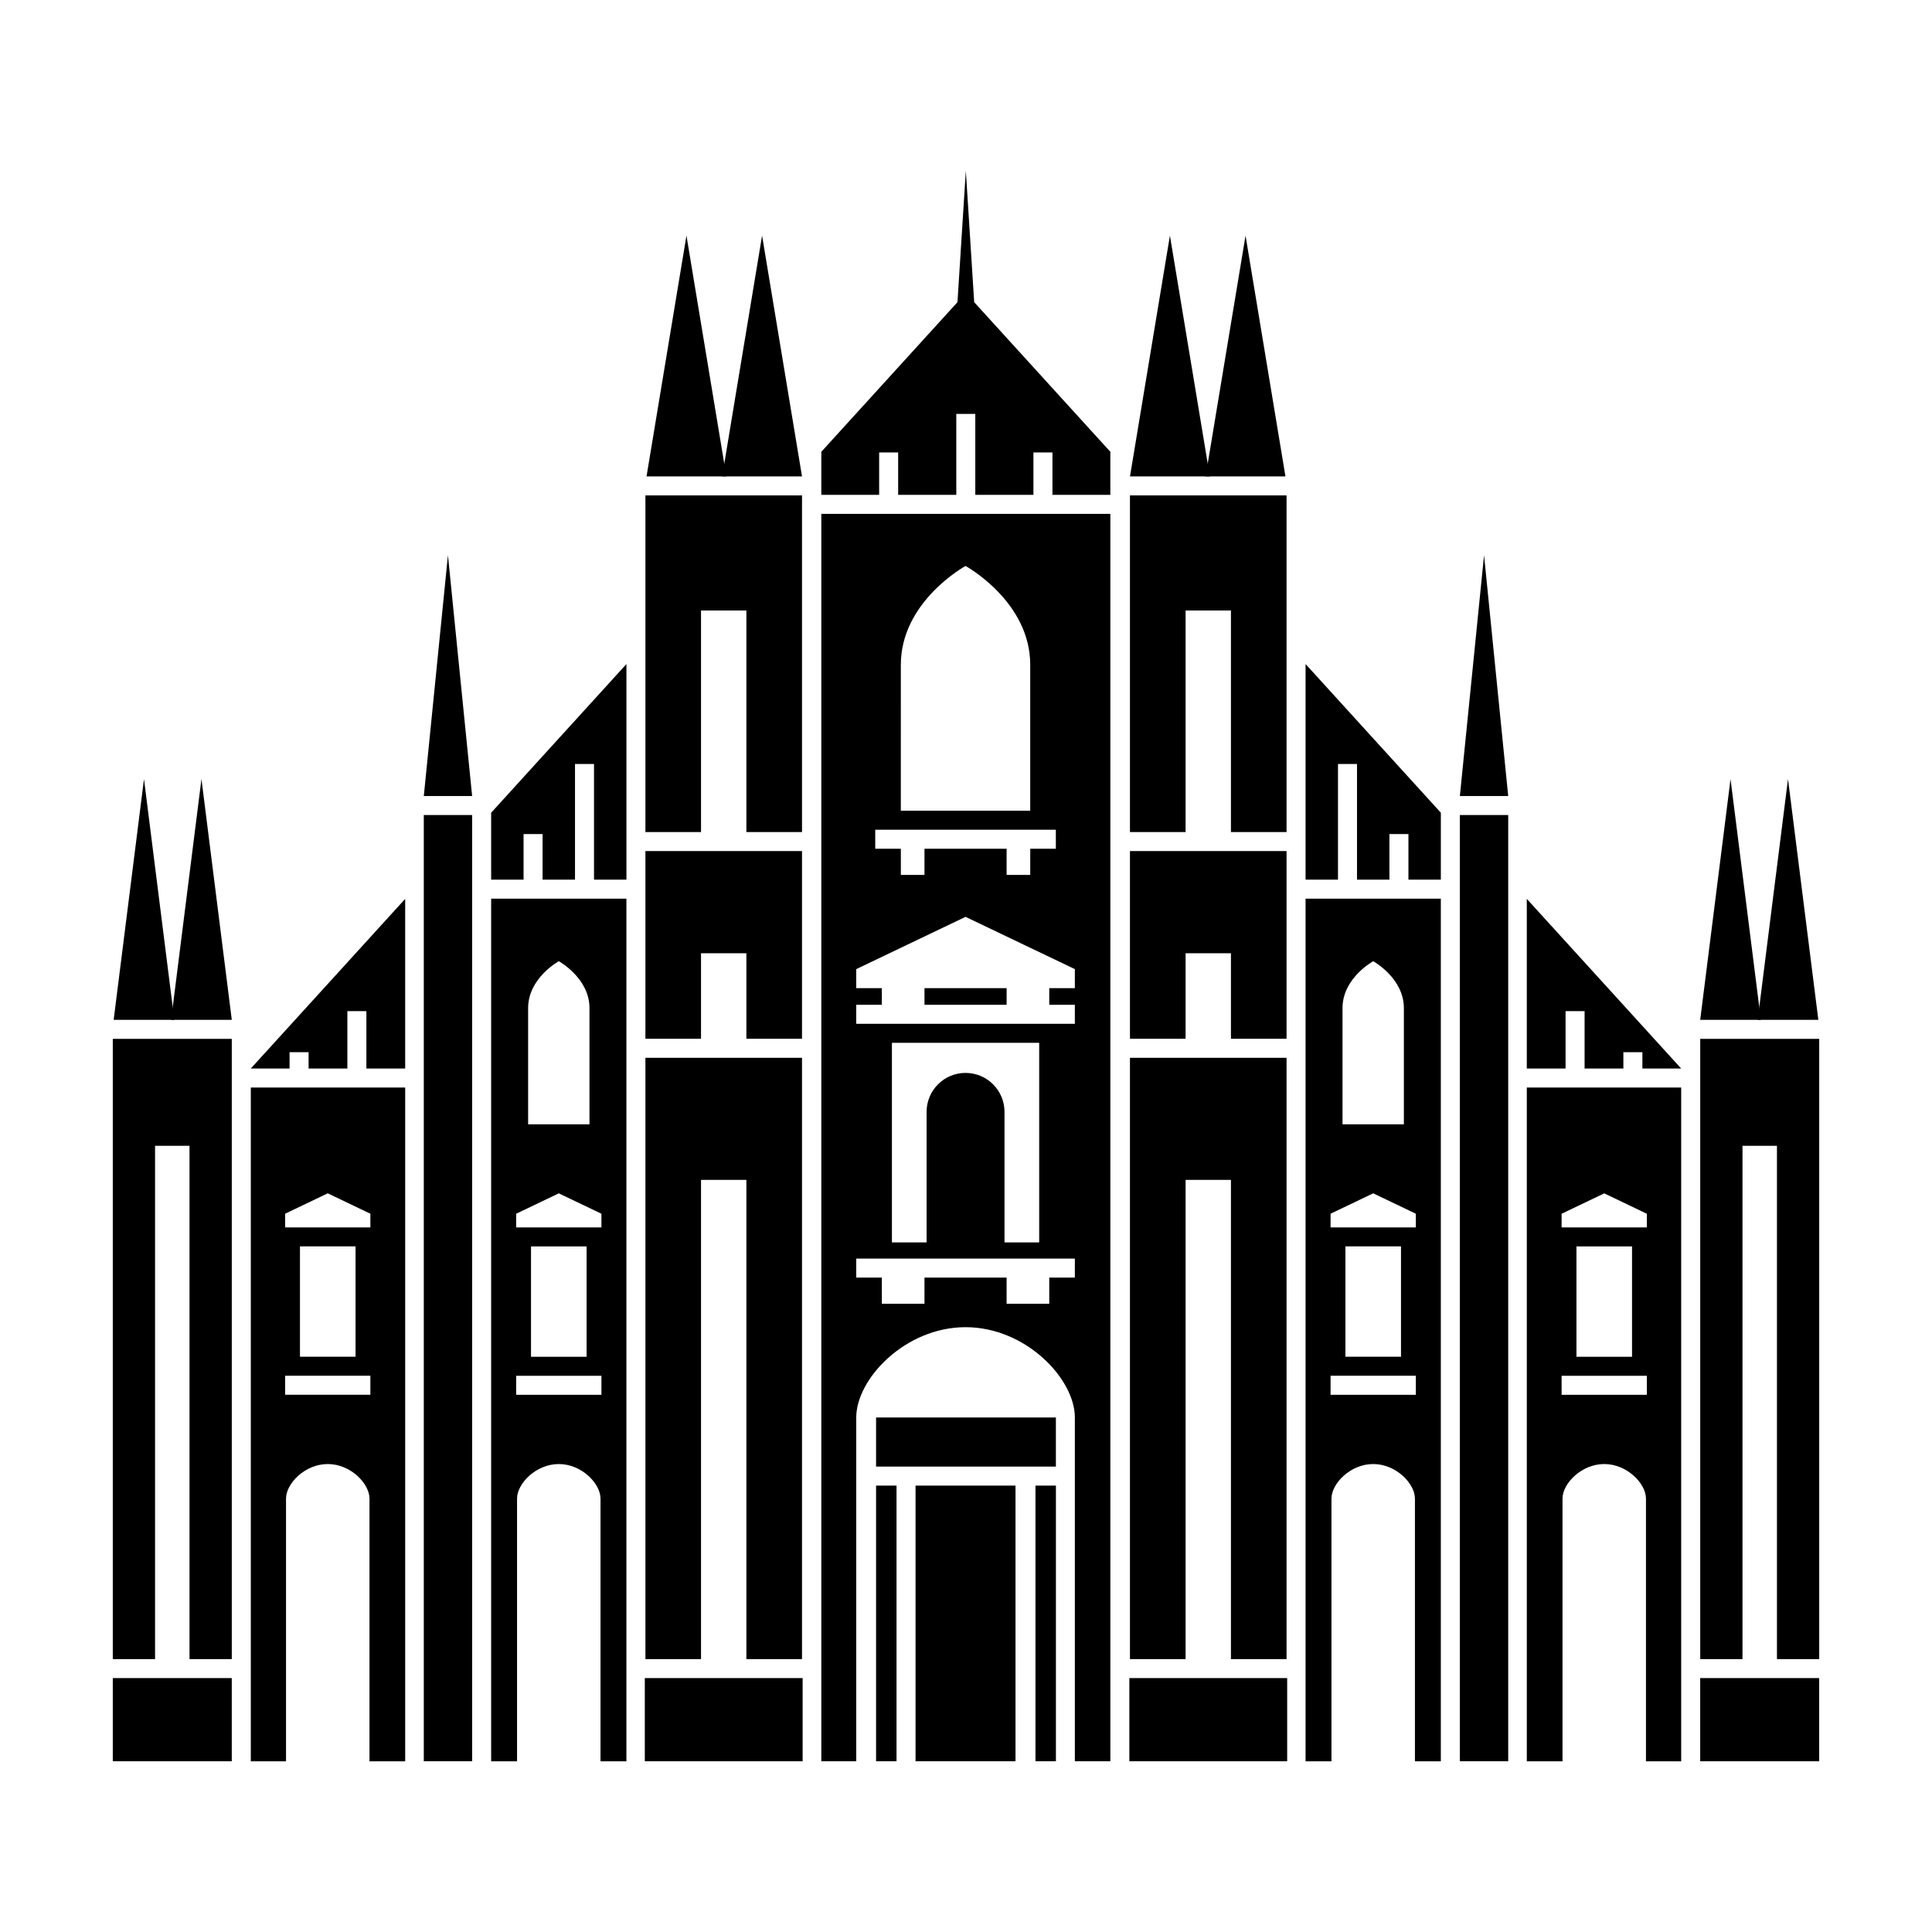
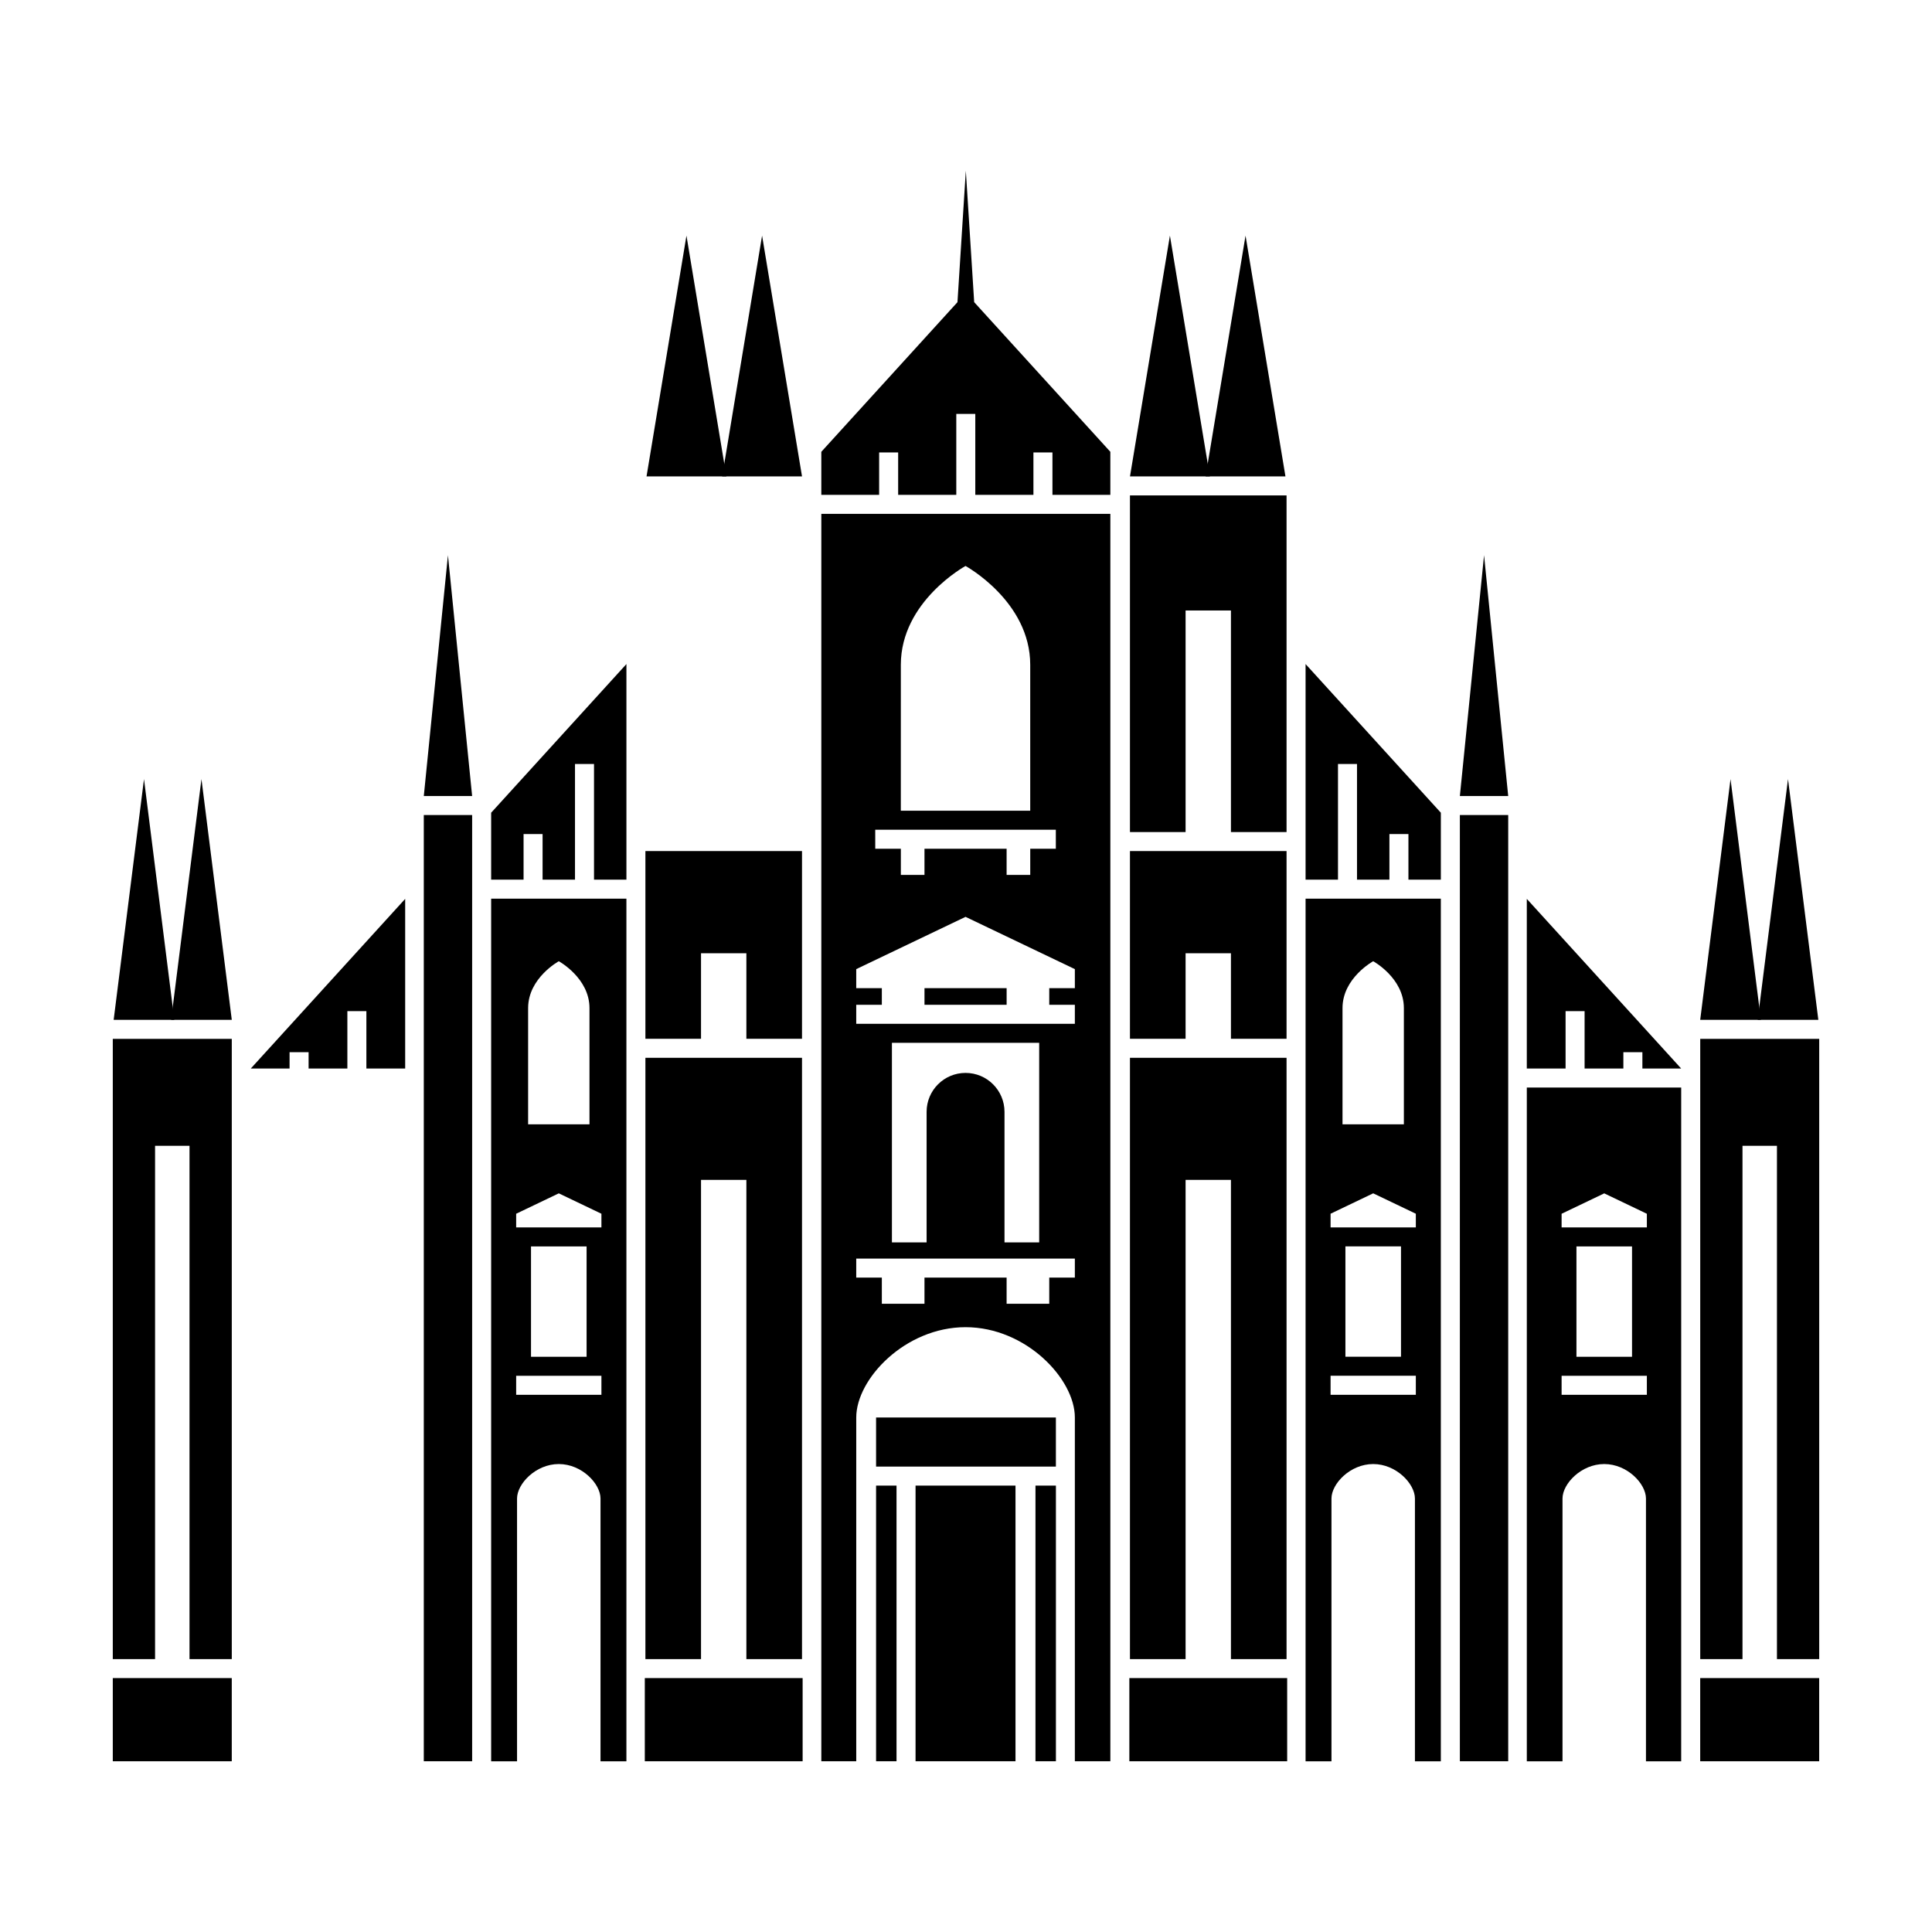
<svg xmlns="http://www.w3.org/2000/svg" fill="#000000" width="800px" height="800px" version="1.1" viewBox="144 144 512 512">
  <g>
    <path d="m376.17 519.65h47.652v13.012h-47.652z" />
    <path d="m386.63 537.7h26.488v73.051h-26.488z" />
    <path d="m376.17 537.7h5.418v73.051h-5.418z" />
    <path d="m418.41 537.7h5.418v73.051h-5.418z" />
    <path d="m262.71 291.14-6.398 63.82h12.809z" />
    <path d="m182.16 350.46-8.039 63.812h16.078z" />
    <path d="m197.39 350.46-8.043 63.812h16.082z" />
-     <path d="m251.38 610.76v-178.55h-40.914v178.55h9.332v-69.637c0-3.902 4.945-9.137 11.059-9.137 6.109 0 11.059 5.234 11.059 9.137v69.637zm-31.82-145.11 11.297-5.406 11.297 5.406v3.621h-22.594zm18.664 8.656v29.246h-14.73v-29.246zm-18.664 39.324v-5.039h22.594v5.039z" />
    <path d="m173.89 419.31v164.37h11.203v-136.03h9.129v136.03h11.203v-164.37z" />
    <path d="m325.92 206.44-10.582 63.812h21.16z" />
    <path d="m345.96 206.44-10.578 63.812h21.16z" />
-     <path d="m315.04 275.29v89.215h14.738v-58.719h12.02v58.719h14.742v-89.215z" />
    <path d="m315.04 369.54v49.746h14.738v-22.664h12.02v22.664h14.742v-49.746z" />
    <path d="m315.04 424.33v159.35h14.738v-127h12.02v127h14.742v-159.35z" />
    <path d="m173.89 588.71h31.531v22.043h-31.531z" />
    <path d="m314.88 588.71h41.824v22.043h-41.824z" />
    <path d="m220.74 422.84h5.039v4.336h10.277v-15.219h5.039v15.219h10.281v-44.965l-40.918 44.965h10.281z" />
    <path d="m256.31 359.99h12.812v250.76h-12.812z" />
    <path d="m274.16 359.38v17.734h8.59v-12.086h5.039v12.086h8.59v-30.648h5.039v30.648h8.59v-57.133z" />
    <path d="m274.16 382.15v228.61h6.863v-69.637c0-3.902 4.949-9.137 11.059-9.137 6.117 0 11.059 5.234 11.059 9.137v69.637h6.863v-228.61zm9.797 29.004c0-7.981 8.129-12.418 8.129-12.418s8.133 4.438 8.133 12.418v30.809h-16.262zm19.426 102.48h-22.594v-5.039h22.594zm-18.66-10.078v-29.246h14.73v29.246zm18.66-34.281h-22.594v-3.621l11.297-5.406 11.297 5.406z" />
    <path d="m537.29 291.14 6.402 63.82h-12.812z" />
    <path d="m617.84 350.46 8.039 63.812h-16.078z" />
    <path d="m602.61 350.46 8.039 63.812h-16.078z" />
    <path d="m558.08 610.76v-69.637c0-3.902 4.949-9.137 11.059-9.137 6.117 0 11.059 5.234 11.059 9.137v69.637h9.332l0.004-178.55h-40.914v178.55zm22.355-141.48h-22.594v-3.621l11.297-5.406 11.297 5.406zm-3.93 5.035v29.246h-14.73v-29.246zm-18.664 39.324v-5.039h22.594v5.039z" />
    <path d="m626.11 419.31v164.37h-11.199v-136.03h-9.133v136.03h-11.199v-164.37z" />
    <path d="m474.08 206.44 10.578 63.812h-21.16z" />
    <path d="m454.04 206.44 10.582 63.812h-21.164z" />
    <path d="m484.95 275.29v89.215h-14.738v-58.719h-12.02v58.719h-14.742v-89.215z" />
    <path d="m484.95 369.54v49.746h-14.738v-22.664h-12.02v22.664h-14.742v-49.746z" />
    <path d="m484.95 424.33v159.35h-14.738v-127h-12.02v127h-14.742v-159.35z" />
    <path d="m594.57 588.71h31.531v22.043h-31.531z" />
    <path d="m443.29 588.71h41.824v22.043h-41.824z" />
    <path d="m579.25 422.84h-5.039v4.336h-10.277v-15.219h-5.039v15.219h-10.277v-44.965l40.914 44.965h-10.281z" />
    <path d="m530.88 359.99h12.812v250.76h-12.812z" />
    <path d="m525.84 359.38v17.734h-8.59v-12.086h-5.039v12.086h-8.59v-30.648h-5.039v30.648h-8.59v-57.133z" />
    <path d="m489.99 382.15v228.61h6.863v-69.637c0-3.902 4.945-9.137 11.059-9.137 6.109 0 11.059 5.234 11.059 9.137v69.637h6.863v-228.61zm26.051 59.812h-16.262v-30.809c0-7.981 8.133-12.418 8.133-12.418s8.129 4.438 8.129 12.418zm-19.426 66.629h22.594v5.039h-22.594zm3.934-5.039v-29.246h14.73v29.246zm-3.934-37.902 11.297-5.406 11.297 5.406v3.621h-22.594z" />
    <path d="m402.17 224.08-2.215-34.84-2.215 34.84-36.082 39.652v11.414h15.324v-11.25h5.039v11.25h15.406v-21.457h5.035v21.457h15.406v-11.25h5.039v11.25h15.344v-11.414z" />
    <path d="m389 405.87h21.766v4.41h-21.766z" />
    <path d="m361.66 280.18v330.57h9.254v-91.102c0-10.223 12.965-23.93 28.965-23.93 16.004 0 28.969 13.707 28.969 23.93v91.105h9.406v-330.58zm21.07 39.992c0-16.828 17.145-26.184 17.145-26.184s17.145 9.359 17.145 26.184v38.68h-34.293zm-6.785 43.719h47.863v5.039h-6.785v6.934h-6.262v-6.934h-21.766v6.934h-6.262v-6.934h-6.785zm52.902 118.68h-6.785v6.934h-11.301v-6.934h-21.766v6.934h-11.301v-6.934h-6.785v-5.039h57.938zm-28.969-54.238c-5.703 0-10.32 4.621-10.32 10.32v34.598h-9.191v-52.898h39.027v52.898h-9.191v-34.598c-0.004-5.699-4.621-10.32-10.324-10.32zm28.969-22.465h-6.785v4.41h6.785v5.039h-57.938v-5.039h6.785v-4.41h-6.785v-5.039l28.969-13.855 28.969 13.855z" />
  </g>
</svg>